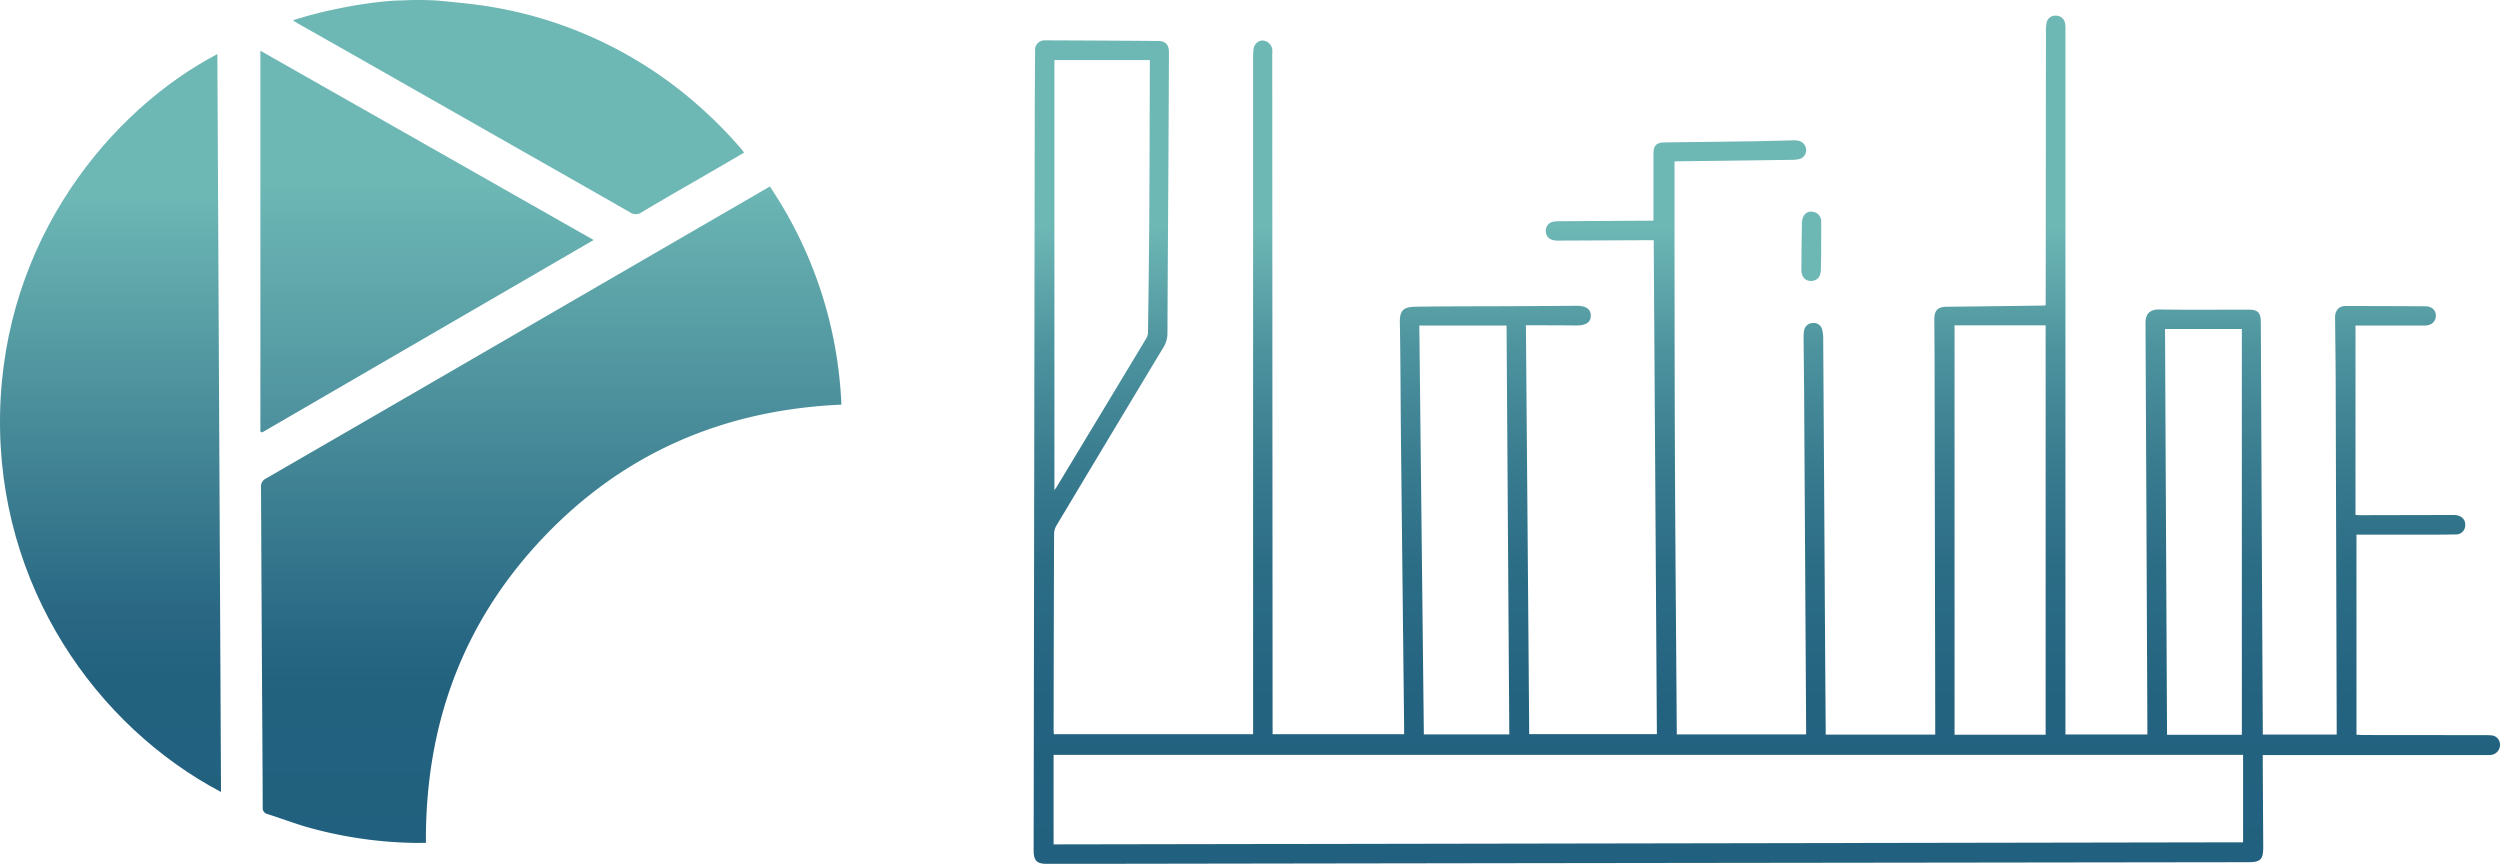
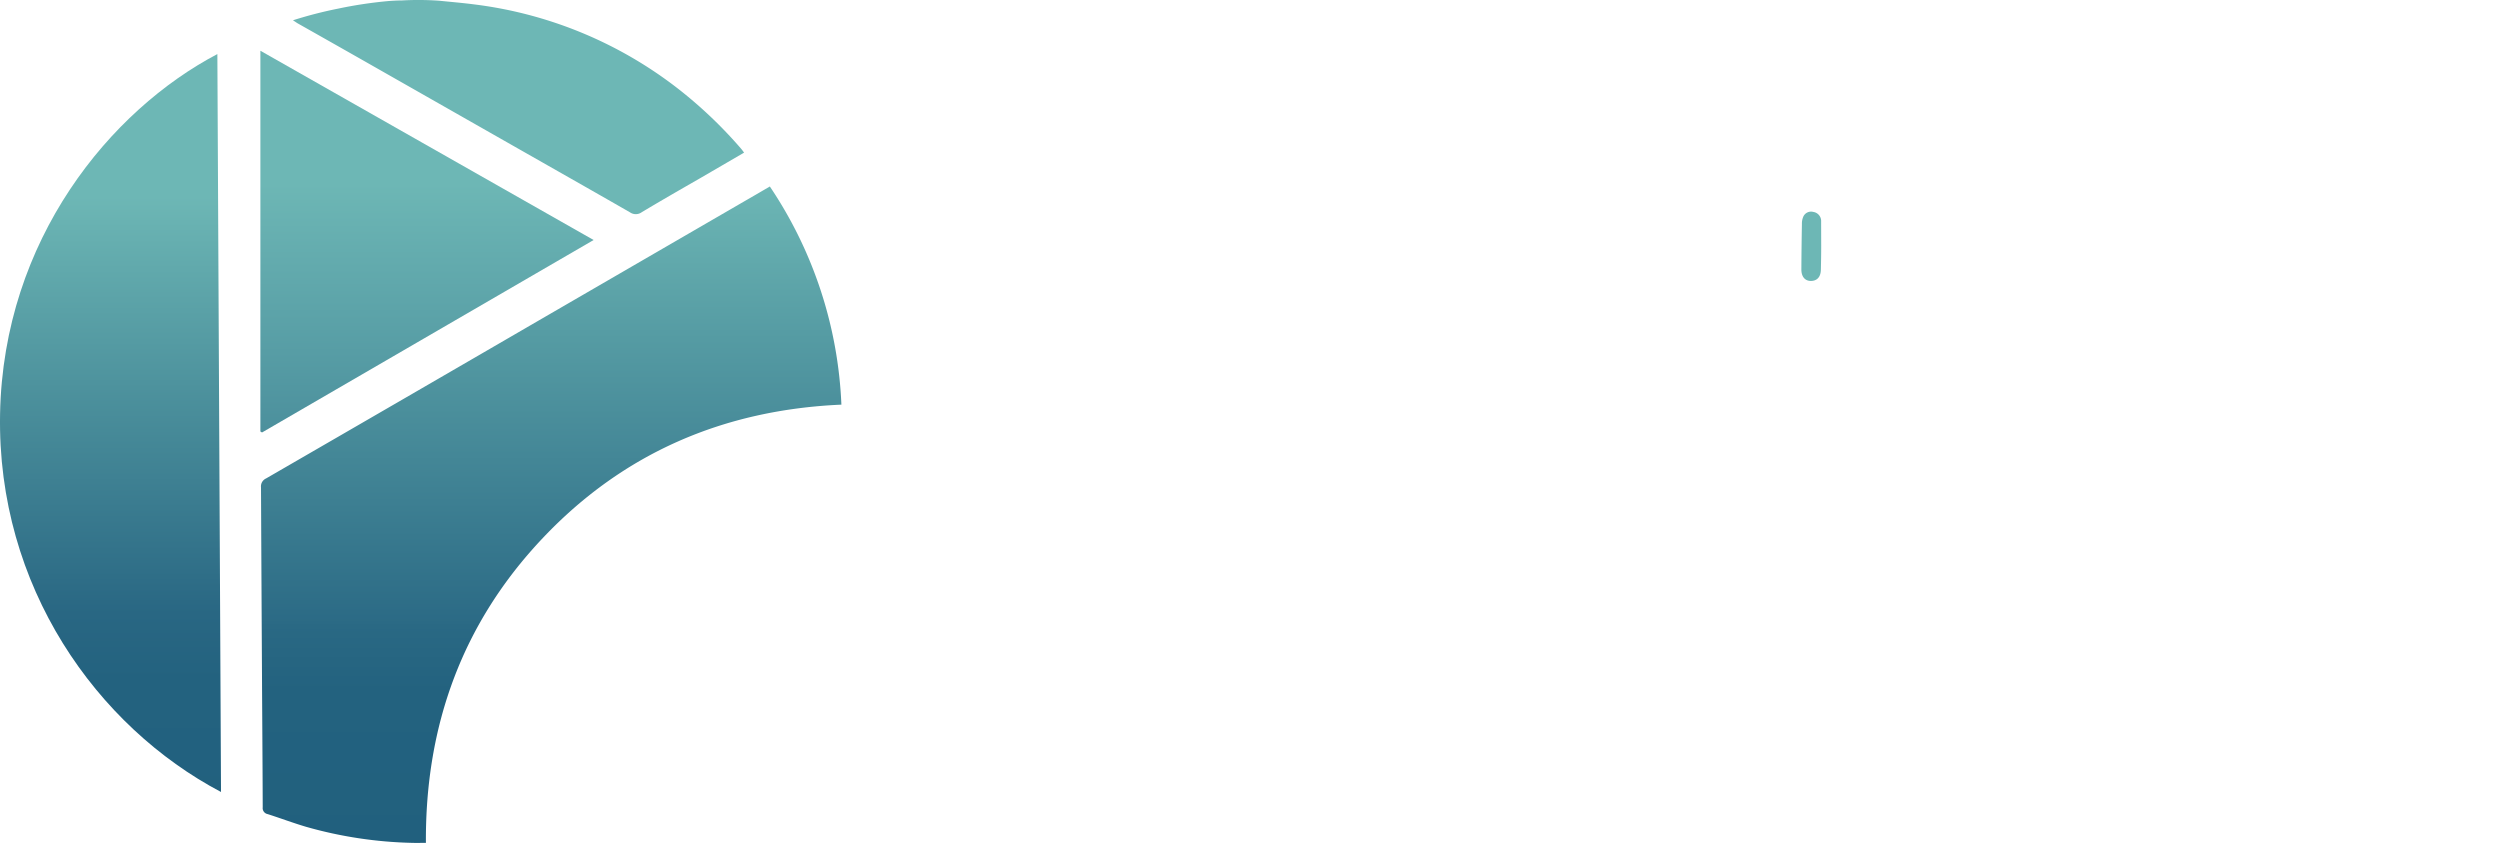
<svg xmlns="http://www.w3.org/2000/svg" viewBox="0 0 1104.12 381.51">
  <defs>
    <style>.cls-1{fill:url(#未命名的渐变_39);}.cls-2{fill:url(#未命名的渐变_36);}.cls-3{fill:url(#未命名的渐变_41);}.cls-4{fill:url(#未命名的渐变_40);}.cls-5{fill:url(#未命名的渐变_37);}.cls-6{fill:url(#未命名的渐变_35);}</style>
    <linearGradient id="未命名的渐变_39" x1="229.01" y1="8.86" x2="229.01" y2="381.47" gradientUnits="userSpaceOnUse">
      <stop offset="0" stop-color="#6db7b5" />
      <stop offset="0.23" stop-color="#6db7b5" />
      <stop offset="0.27" stop-color="#6db7b5" />
      <stop offset="0.52" stop-color="#6bb5b4" />
      <stop offset="0.64" stop-color="#65adaf" />
      <stop offset="0.71" stop-color="#5ea4a9" />
      <stop offset="0.78" stop-color="#569ba4" />
      <stop offset="0.88" stop-color="#418495" />
      <stop offset="1" stop-color="#21607e" />
      <stop offset="1" stop-color="#231815" />
    </linearGradient>
    <linearGradient id="未命名的渐变_36" x1="780.31" y1="57.7" x2="780.31" y2="383.82" gradientUnits="userSpaceOnUse">
      <stop offset="0.13" stop-color="#6db7b5" />
      <stop offset="0.16" stop-color="#68b1b1" />
      <stop offset="0.29" stop-color="#4e949f" />
      <stop offset="0.44" stop-color="#3a7d90" />
      <stop offset="0.59" stop-color="#2c6d86" />
      <stop offset="0.77" stop-color="#246380" />
      <stop offset="1" stop-color="#21607e" />
      <stop offset="1" stop-color="#231815" />
    </linearGradient>
    <linearGradient id="未命名的渐变_41" x1="243.46" y1="11.96" x2="243.46" y2="378.09" gradientUnits="userSpaceOnUse">
      <stop offset="0.19" stop-color="#6db7b5" />
      <stop offset="0.32" stop-color="#5ca3a8" />
      <stop offset="0.72" stop-color="#2b6a85" />
      <stop offset="0.72" stop-color="#2a6984" />
      <stop offset="0.8" stop-color="#23627f" />
      <stop offset="1" stop-color="#21607e" />
      <stop offset="1" stop-color="#231815" />
    </linearGradient>
    <linearGradient id="未命名的渐变_40" x1="48.81" y1="17.04" x2="48.81" y2="384.86" gradientUnits="userSpaceOnUse">
      <stop offset="0.19" stop-color="#6db7b5" />
      <stop offset="0.45" stop-color="#498d9a" />
      <stop offset="0.69" stop-color="#296783" />
      <stop offset="0.77" stop-color="#23627f" />
      <stop offset="1" stop-color="#21607e" />
      <stop offset="1" stop-color="#231815" />
    </linearGradient>
    <linearGradient id="未命名的渐变_37" x1="188.58" y1="10.26" x2="188.58" y2="383.17" gradientUnits="userSpaceOnUse">
      <stop offset="0.19" stop-color="#6db7b5" />
      <stop offset="0.39" stop-color="#579da5" />
      <stop offset="0.73" stop-color="#2d6c86" />
      <stop offset="0.74" stop-color="#2a6984" />
      <stop offset="0.81" stop-color="#23627f" />
      <stop offset="1" stop-color="#21607e" />
      <stop offset="1" stop-color="#231815" />
    </linearGradient>
    <linearGradient id="未命名的渐变_35" x1="799.96" y1="57.7" x2="799.96" y2="383.82" gradientUnits="userSpaceOnUse">
      <stop offset="0.33" stop-color="#6db7b5" />
      <stop offset="0.51" stop-color="#5ca4a9" />
      <stop offset="0.87" stop-color="#31738a" />
      <stop offset="1" stop-color="#21607e" />
      <stop offset="1" stop-color="#231815" />
    </linearGradient>
  </defs>
  <g id="图层_2" data-name="图层 2">
    <g id="图层_1-2" data-name="图层 1">
      <path class="cls-1" d="M193.94.32c5.07.52,10.16.94,15.22,1.59a183.4,183.4,0,0,1,90.91,37.74,195.84,195.84,0,0,1,27,25.76c.52.59,1,1.23,1.55,2-6.45,3.76-12.78,7.45-19.12,11.13-8.7,5-17.43,10-26.07,15.18a4.46,4.46,0,0,1-5.19.06c-17.23-9.89-34.53-19.68-51.8-29.51L161.11,27.1q-14.78-8.4-29.58-16.75c-.54-.31-1-.67-2.15-1.39a185.79,185.79,0,0,1,20-5.16,191.28,191.28,0,0,1,22-3.32C172.07.42,175,.2,177.5.2A128.94,128.94,0,0,1,193.94.32Z" />
-       <path class="cls-2" d="M673.92,143.66c.48,60.41,1,120.38,1.45,180.57h56.39q-.69-108.92-1.4-218.15c-1.2,0-2.05,0-2.91,0l-39.6.18c-3.2,0-5-1.48-5.14-4.07a4,4,0,0,1,3.54-4.33,17.69,17.69,0,0,1,2.63-.16l38.63-.23c.79,0,1.58,0,2.73,0V94.74q0-13.44,0-26.89c0-3.55,1.37-4.91,4.85-4.95q19.3-.23,38.62-.49c6.23-.09,12.46-.3,18.7-.44,1.93,0,3.66.44,4.7,2.25a4.06,4.06,0,0,1-2.36,6,14.6,14.6,0,0,1-3.56.38q-25.19.34-50.37.64c-.63,0-.31.06-1.27.1,0,142.78.27,148.29,1,253h57.12v-2.67l-.87-146.16c-.06-8.88-.18-17.76-.25-26.64a14.3,14.3,0,0,1,.22-2.85,3.94,3.94,0,0,1,3.83-3.36,3.82,3.82,0,0,1,4.17,2.9,18.7,18.7,0,0,1,.45,4.74q.42,64.19.79,128.39.13,21.48.31,43c0,.86,0,1.72,0,2.74h48.37v-2.68q-.13-80.52-.29-161c0-6.56-.09-13.12-.11-19.68,0-4.08,1.57-5.56,5.65-5.6q21-.22,42-.51c.38,0,.77-.06,1.53-.12v-3.07q.06-59.16.12-118.32a16.8,16.8,0,0,1,.24-3.09,3.91,3.91,0,0,1,4-3.45A4.07,4.07,0,0,1,912,10.12a10.35,10.35,0,0,1,.2,2.62q0,154.2,0,308.4v3.23h36.18V321q-.39-89.16-.82-178.32c0-3.85,1.65-6,6-6,13.2.21,26.4.07,39.6.07,4,0,5.31,1.37,5.33,5.58q.19,41.28.37,82.56.23,48.84.5,97.68v1.83H1032v-2.62q-.21-74.53-.44-149c0-10.87-.17-21.75-.28-32.63,0-2.95,1.63-5,4.58-5q17.64,0,35.27.12c3,0,4.76,1.85,4.66,4.33s-2,4.17-4.89,4.17c-9.2,0-18.4,0-27.6,0h-3v83.65c.86.05,1.47.11,2.07.11l41.28-.09c3.38,0,5.42,2,5.09,4.87a4,4,0,0,1-4.22,3.72c-3.83.09-7.68.1-11.51.11h-32.28v88.36c1.13,0,2.06.12,3,.12l53.52.05a27.43,27.43,0,0,1,2.87.09,4.08,4.08,0,0,1,4,4.21,4.45,4.45,0,0,1-3.88,4.44,17.28,17.28,0,0,1-2.39.05H999.34c0,.86,0,1.62,0,2.38q.1,19.08.21,38.16c0,5.57-1.09,6.79-6.66,6.79q-129.72.18-259.42.34-135.36.18-270.7.41c-4.93,0-6.28-1.32-6.27-6.18q.24-159.84.48-319.68c0-11.12.1-22.23.17-33.35a4.17,4.17,0,0,1,4.43-4.51q24.84.08,49.68.27c3.55,0,5.06,1.7,5,5.21q-.12,29.16-.29,58.32c-.12,21.83-.29,43.67-.37,65.5a11.73,11.73,0,0,1-1.79,6.31Q490.18,192.64,466.64,232a7.46,7.46,0,0,0-1.1,3.55q-.17,43.56-.21,87.12c0,.47.06.94.1,1.59h88v-2.59q0-148.32,0-296.64a26.5,26.5,0,0,1,.2-3.34,4.24,4.24,0,0,1,3.94-3.81,4.6,4.6,0,0,1,4.31,3.8,14.12,14.12,0,0,1,0,2.16q.08,148.68.16,297.36v3.06h58.09c0-.89,0-1.82,0-2.75q-.7-63.1-1.39-126.19c-.18-17.68-.19-35.36-.5-53-.09-5.5,1.85-6.78,7.06-6.86,13.6-.21,27.2-.16,40.79-.23q15.12-.07,30.24-.18c4.11,0,6.22,1.43,6.24,4.3s-2,4.38-6.17,4.39C689,143.67,681.59,143.66,673.92,143.66ZM465.32,372.92,990.65,372V333.39H465.32Zm438.13-48.44V143.68H863.22v180.8ZM626.84,143.77q1,90.45,2,180.57h37.74q-.61-90.43-1.21-180.57Zm-119-117.25H465.68V216.45c.46-.62.62-.8.75-1q20-33.09,39.93-66.19a5.57,5.57,0,0,0,.66-2.71c.22-16.79.45-33.57.55-50.36.14-22.24.18-44.47.25-66.7C507.83,28.62,507.83,27.75,507.83,26.52Zm482.27,298V145.31H956.18c.3,59.83.59,119.45.89,179.2Z" />
      <path class="cls-3" d="M340,82.36a186.31,186.31,0,0,1,31.6,96.35c-51.81,2.27-96.18,21.23-131.81,58.84s-52,82.88-51.69,134.7c-2.08,0-4,.06-6,0a185.67,185.67,0,0,1-46.91-7.09c-5.72-1.69-11.3-3.8-17-5.62a2.69,2.69,0,0,1-2.16-3c-.06-19.92-.23-39.83-.33-59.75q-.23-40.78-.43-81.58a3.84,3.84,0,0,1,2.25-3.91q61.08-35.3,122.09-70.73L328.57,89C332.29,86.87,336,84.7,340,82.36Z" />
      <path class="cls-4" d="M97.61,349.78c-54.79-28.91-99-90.71-97.58-167C1.51,105.61,48.92,48.61,96,23.88Q96.79,186.8,97.61,349.78Z" />
      <path class="cls-5" d="M115,190.57V22.41L262.17,106,115.72,191Z" />
-       <path class="cls-6" d="M804.33,108.56c0,3.63-.06,7-.14,10.53-.07,3.3-1.73,5-4.51,5-2.57-.08-4.12-1.93-4.11-5.12q.06-10.07.24-20.11a7.62,7.62,0,0,1,.54-3,3.76,3.76,0,0,1,4.5-2.26,4.05,4.05,0,0,1,3.45,4.24c.1,3.59,0,7.19,0,10.78Z" />
+       <path class="cls-6" d="M804.33,108.56c0,3.63-.06,7-.14,10.53-.07,3.3-1.73,5-4.51,5-2.57-.08-4.12-1.93-4.11-5.12q.06-10.07.24-20.11a7.62,7.62,0,0,1,.54-3,3.76,3.76,0,0,1,4.5-2.26,4.05,4.05,0,0,1,3.45,4.24Z" />
    </g>
  </g>
</svg>